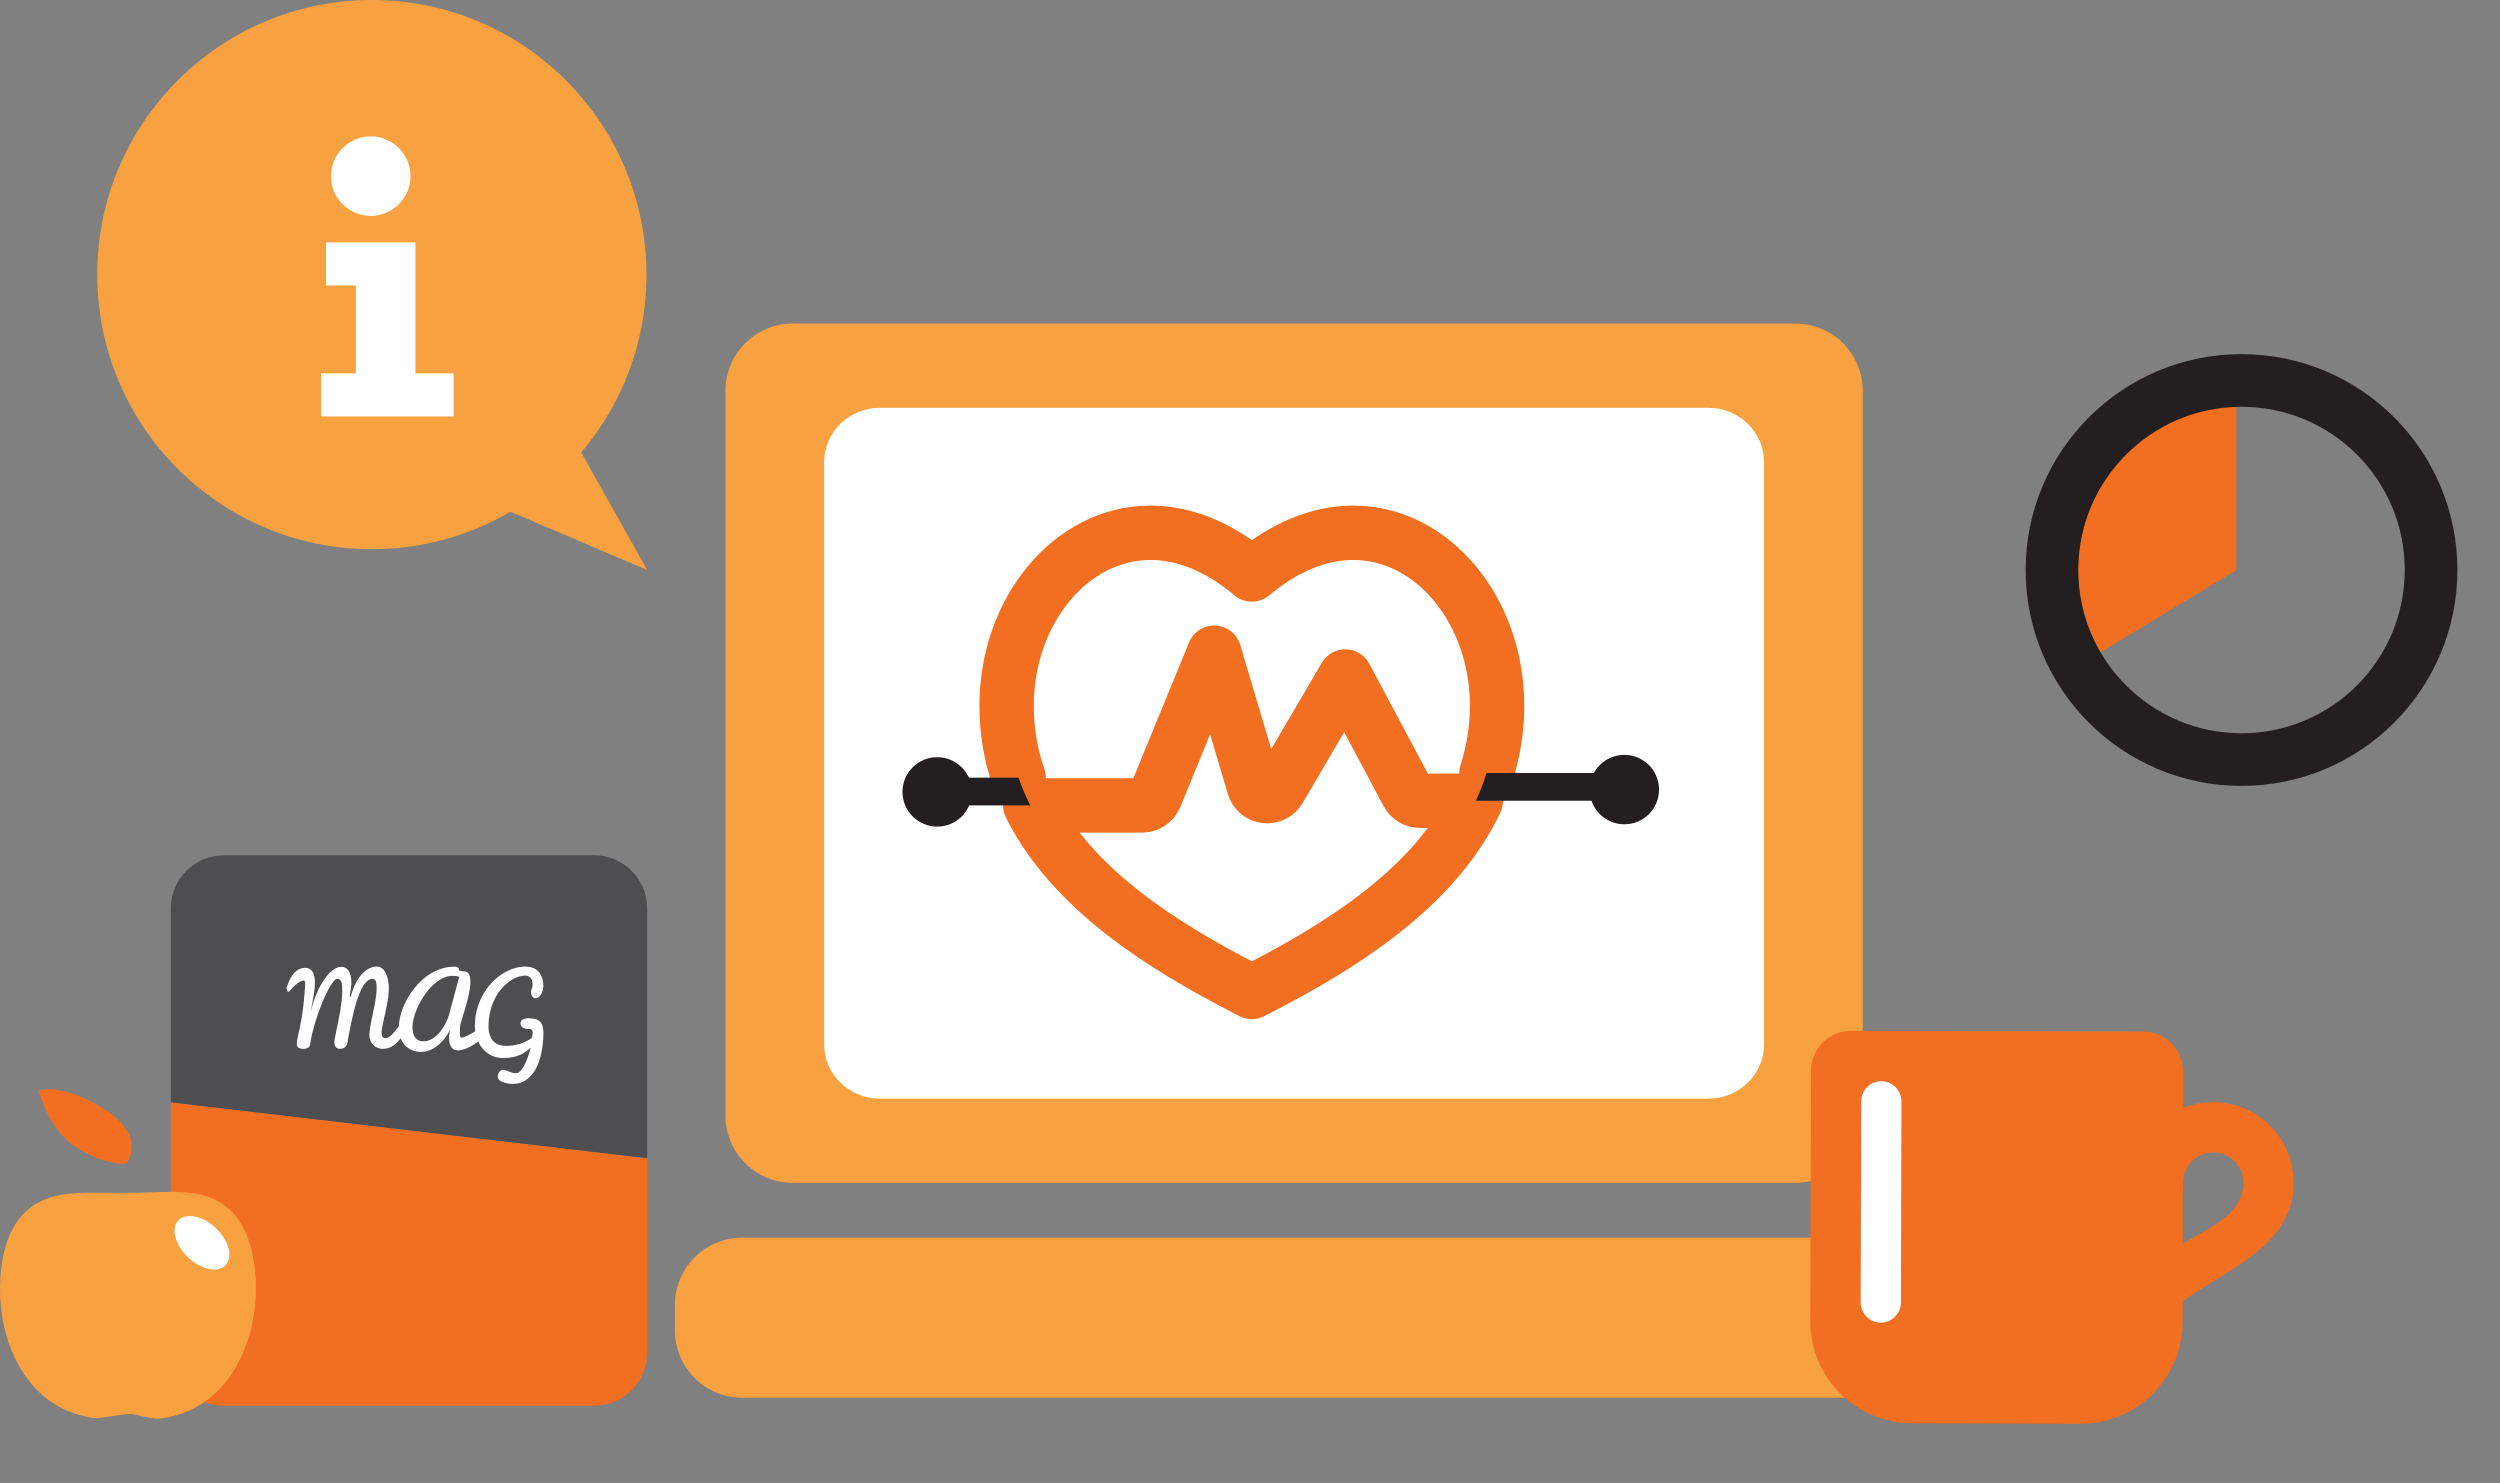
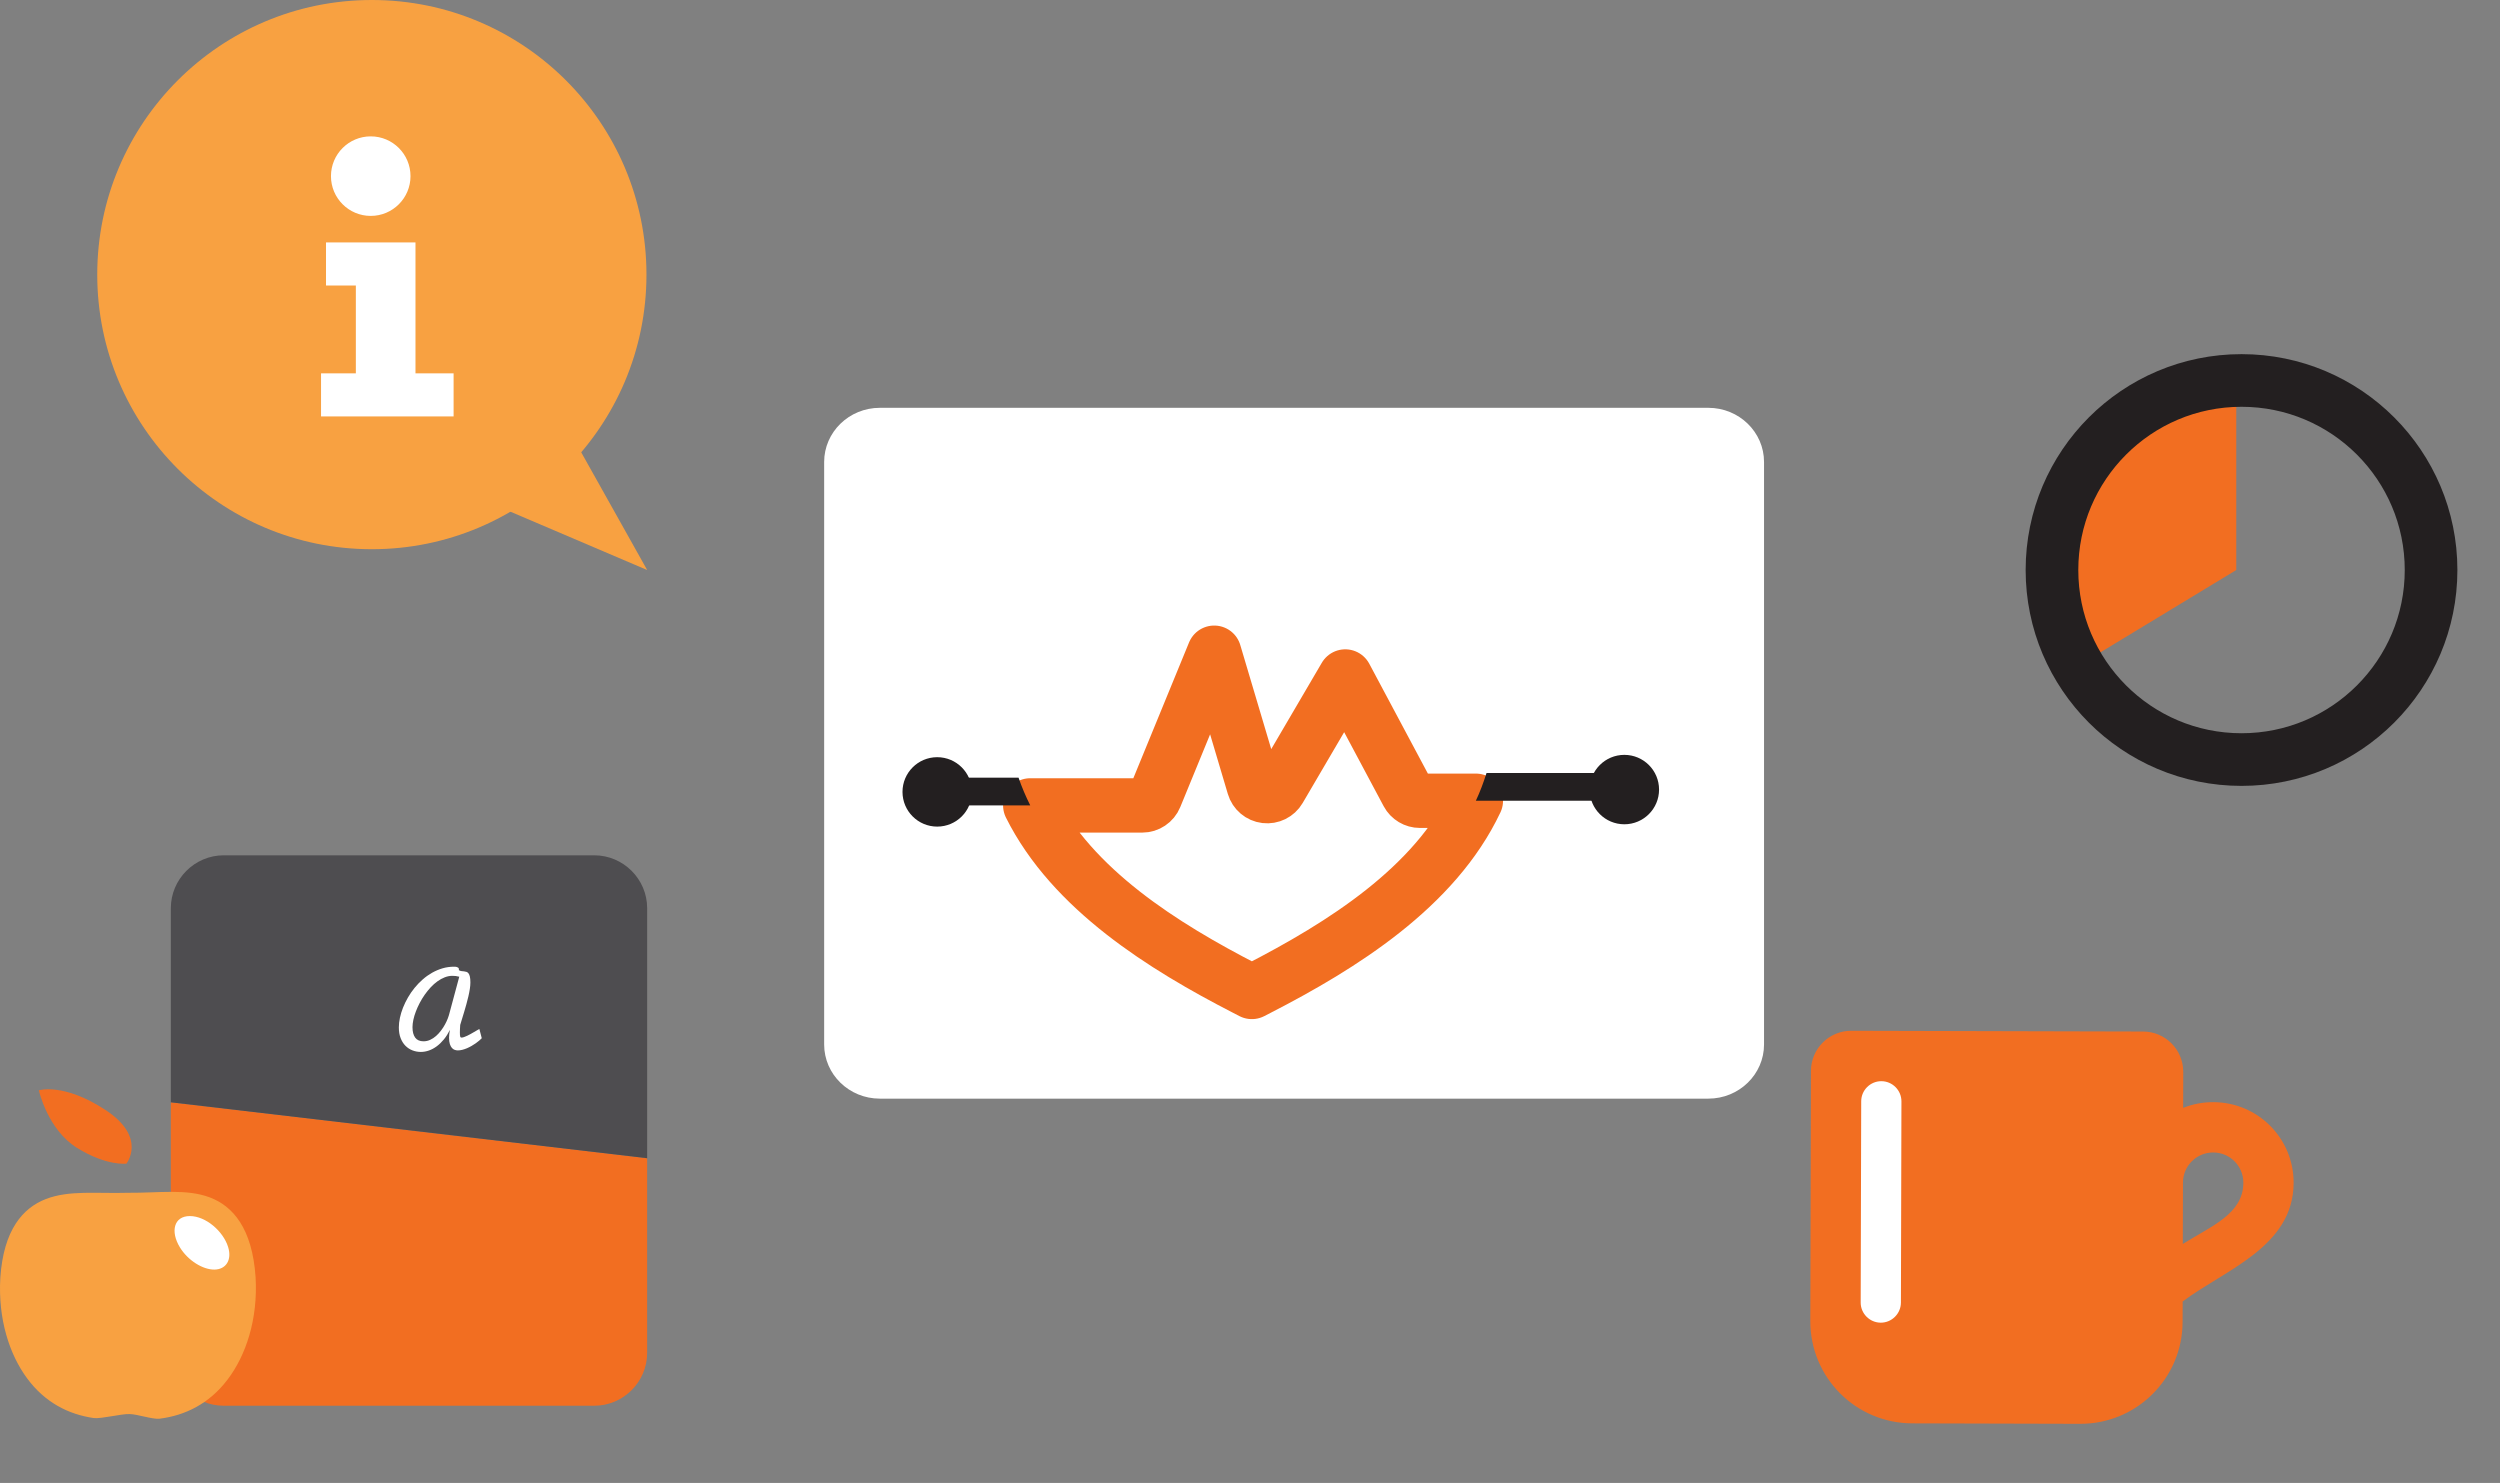
<svg xmlns="http://www.w3.org/2000/svg" version="1.1" id="Layer_1" x="0px" y="0px" width="292.5px" height="173.5px" viewBox="0 0 292.5 173.5" enable-background="new 0 0 292.5 173.5" xml:space="preserve">
  <rect x="0" y="0" width="292.5" height="173.5" fill="#808080" stroke="none" />
  <g>
-     <path fill="#F8A141" d="M217.944,130.513c0,4.354-3.529,7.885-7.886,7.885H92.762c-4.354,0-7.888-3.531-7.888-7.885V45.741   c0-4.354,3.531-7.886,7.888-7.886h117.297c4.355,0,7.886,3.532,7.886,7.886V130.513z" />
    <path fill="#FFFFFF" d="M206.392,122.203c0,3.499-2.918,6.338-6.517,6.338h-96.931c-3.6,0-6.518-2.839-6.518-6.338v-68.15   c0-3.5,2.918-6.338,6.518-6.338h96.931c3.599,0,6.517,2.839,6.517,6.338V122.203z" />
-     <path fill="#F8A141" d="M223.859,155.647c0,4.355-3.53,7.886-7.886,7.886H86.847c-4.354,0-7.886-3.529-7.886-7.886v-2.956   c0-4.355,3.53-7.885,7.886-7.885h129.127c4.354,0,7.886,3.527,7.886,7.885V155.647z" />
    <g>
      <rect x="213.642" y="122.691" fill="#FFFFFF" width="13.474" height="33.683" />
      <path fill="#F26E21" d="M211.806,154.556c-0.017,6.604,5.313,11.961,11.921,11.977l19.654,0.053    c6.606,0.017,11.966-5.315,11.981-11.92l0.009-2.391c4.871-3.684,12.965-6.359,12.983-13.881c0.015-5.205-4.188-9.432-9.396-9.442    c-1.241-0.003-2.436,0.23-3.531,0.672l0.013-4.213c0.003-2.603-2.099-4.716-4.696-4.722l-34.144-0.088    c-2.598-0.006-4.713,2.097-4.719,4.699L211.806,154.556z M255.387,145.542l0.019-7.179c0.006-1.954,1.59-3.529,3.541-3.524    c1.957,0.004,3.53,1.586,3.526,3.543C262.458,142.013,258.784,143.421,255.387,145.542z M222.468,128.859l-0.06,23.545    c-0.007,1.295-1.07,2.354-2.363,2.349s-2.351-1.068-2.346-2.361l0.062-23.544c0.001-1.294,1.063-2.352,2.355-2.349    C221.41,126.499,222.471,127.564,222.468,128.859z" />
    </g>
  </g>
  <g>
    <path fill="#F26E21" d="M261.643,46.981v19.711l-20.33,12.321c0,0-0.618-24.024,6.158-28.953   C254.249,45.132,261.643,46.981,261.643,46.981z" />
    <circle fill="none" stroke="#231F20" stroke-width="6.16" stroke-miterlimit="10" cx="262.258" cy="66.692" r="22.177" />
  </g>
  <g>
    <g>
      <g>
        <circle fill="#F8A141" cx="43.507" cy="32.129" r="32.129" />
        <polygon fill="#F8A141" points="48.487,55.077 75.718,66.692 64.053,45.872    " />
      </g>
      <g>
        <polygon fill="#FFFFFF" points="48.612,43.682 48.612,33.405 48.612,28.364 41.634,28.364 38.143,28.364 38.143,33.405      41.634,33.405 41.634,43.682 37.562,43.682 37.562,48.722 53.071,48.722 53.071,43.682    " />
        <circle fill="#FFFFFF" cx="43.376" cy="20.608" r="4.653" />
      </g>
    </g>
  </g>
  <g>
    <path fill="#F26E21" d="M19.986,158.279c0,3.406,2.786,6.192,6.192,6.192h43.347c3.406,0,6.192-2.786,6.192-6.192v-22.766   l-55.731-6.543V158.279z" />
    <path fill="#4E4D50" d="M69.525,100.07H26.179c-3.406,0-6.192,2.787-6.192,6.193v22.707l55.731,6.543v-29.25   C75.718,102.857,72.932,100.07,69.525,100.07z" />
    <g>
-       <path fill="#FFFFFF" d="M36.291,122.173c-0.017,0.11-0.05,0.203-0.106,0.272c-0.055,0.07-0.122,0.126-0.2,0.167    c-0.077,0.04-0.161,0.069-0.251,0.086c-0.088,0.018-0.174,0.025-0.255,0.025c-0.097,0-0.189-0.011-0.28-0.03    c-0.093-0.021-0.172-0.053-0.242-0.096c-0.07-0.042-0.126-0.094-0.167-0.155c-0.041-0.061-0.062-0.131-0.062-0.208    c0-0.152,0.008-0.293,0.022-0.421c0.014-0.128,0.037-0.257,0.065-0.387c0.104-0.436,0.195-0.838,0.273-1.21    c0.077-0.373,0.145-0.728,0.199-1.062c0.057-0.334,0.104-0.658,0.146-0.972c0.042-0.314,0.077-0.629,0.108-0.946    c0.03-0.315,0.061-0.645,0.086-0.981c0.025-0.339,0.055-0.699,0.084-1.085c0-0.034,0-0.076,0-0.128    c0-0.054-0.006-0.103-0.018-0.148c-0.011-0.046-0.03-0.086-0.059-0.119c-0.029-0.033-0.069-0.051-0.125-0.051    c-0.09,0-0.197,0.031-0.326,0.093c-0.128,0.062-0.262,0.145-0.402,0.247c-0.142,0.104-0.281,0.226-0.424,0.365    c-0.142,0.139-0.271,0.289-0.39,0.447c-0.021,0.057-0.059,0.096-0.105,0.119c-0.047,0.024-0.103,0.036-0.161,0.036    c-0.019,0-0.038-0.016-0.059-0.047s-0.039-0.07-0.056-0.114c-0.018-0.044-0.031-0.092-0.042-0.142    c-0.012-0.051-0.018-0.096-0.018-0.137c0-0.022,0.008-0.041,0.022-0.058c0.133-0.437,0.283-0.803,0.454-1.099    c0.168-0.294,0.346-0.53,0.532-0.706c0.188-0.177,0.379-0.303,0.573-0.376c0.194-0.074,0.382-0.111,0.561-0.111    c0.229,0,0.422,0.044,0.573,0.13c0.151,0.089,0.271,0.212,0.361,0.368c0.089,0.157,0.15,0.349,0.188,0.57    c0.034,0.223,0.053,0.47,0.053,0.74c0,0.208-0.019,0.45-0.05,0.729c-0.033,0.277-0.075,0.57-0.126,0.877    c-0.051,0.306-0.104,0.612-0.164,0.92c-0.061,0.31-0.117,0.597-0.174,0.863c0.119-0.493,0.26-0.967,0.422-1.422    c0.16-0.455,0.337-0.879,0.527-1.274c0.191-0.395,0.396-0.753,0.609-1.073c0.216-0.321,0.438-0.598,0.665-0.827    c0.229-0.23,0.459-0.408,0.692-0.534s0.467-0.188,0.695-0.188c0.171,0,0.329,0.035,0.475,0.11    c0.146,0.074,0.269,0.188,0.373,0.344c0.104,0.156,0.184,0.354,0.241,0.592c0.059,0.236,0.086,0.52,0.086,0.846    c0,0.03-0.002,0.077-0.009,0.14c-0.005,0.062-0.013,0.136-0.021,0.217c-0.01,0.082-0.021,0.171-0.033,0.265    c-0.013,0.096-0.024,0.188-0.036,0.281c-0.029,0.223-0.062,0.465-0.095,0.725l0.117-0.006c0.146-0.549,0.322-1.043,0.533-1.48    c0.212-0.438,0.449-0.811,0.712-1.115c0.265-0.307,0.549-0.541,0.854-0.704s0.619-0.245,0.946-0.245    c0.226,0,0.427,0.066,0.604,0.2c0.176,0.134,0.324,0.313,0.442,0.543c0.119,0.229,0.21,0.496,0.271,0.801    c0.064,0.307,0.095,0.631,0.095,0.973c0,0.318-0.021,0.646-0.062,0.982c-0.043,0.335-0.096,0.667-0.158,0.996    c-0.062,0.328-0.131,0.649-0.203,0.965s-0.141,0.614-0.204,0.896c-0.062,0.282-0.114,0.543-0.157,0.781    c-0.043,0.24-0.063,0.447-0.063,0.621c0,0.219,0.039,0.377,0.119,0.477c0.079,0.099,0.195,0.146,0.348,0.146    c0.086,0,0.177-0.022,0.271-0.068c0.096-0.047,0.188-0.107,0.284-0.185c0.095-0.075,0.188-0.163,0.28-0.262    c0.094-0.099,0.184-0.199,0.268-0.305c0.197-0.235,0.393-0.51,0.585-0.816c0,0.004,0.017,0.042,0.05,0.115    c0.026,0.064,0.068,0.173,0.128,0.323c0.061,0.152,0.145,0.371,0.251,0.657c-0.186,0.326-0.377,0.603-0.573,0.829    c-0.196,0.226-0.396,0.411-0.602,0.554c-0.205,0.144-0.411,0.246-0.62,0.31c-0.21,0.062-0.419,0.095-0.627,0.095    c-0.2,0-0.396-0.035-0.586-0.105c-0.192-0.07-0.361-0.176-0.51-0.313c-0.148-0.141-0.269-0.312-0.355-0.519    c-0.09-0.206-0.135-0.441-0.135-0.71c0-0.028,0.001-0.061,0.003-0.095c0.003-0.033,0.005-0.067,0.009-0.1    c0.016-0.249,0.046-0.514,0.094-0.794c0.05-0.279,0.104-0.568,0.165-0.865c0.062-0.297,0.125-0.601,0.191-0.907    c0.067-0.308,0.128-0.614,0.185-0.921c0.056-0.307,0.103-0.608,0.14-0.907s0.056-0.585,0.056-0.859    c0-0.167-0.006-0.317-0.017-0.453c-0.013-0.137-0.033-0.25-0.066-0.346c-0.034-0.095-0.082-0.169-0.145-0.22    c-0.063-0.053-0.147-0.078-0.252-0.078c-0.196,0-0.382,0.068-0.557,0.205c-0.175,0.138-0.34,0.327-0.495,0.568    s-0.303,0.526-0.438,0.856c-0.136,0.33-0.264,0.688-0.384,1.07c-0.121,0.385-0.233,0.787-0.337,1.209    c-0.104,0.42-0.2,0.845-0.289,1.271c-0.09,0.426-0.174,0.848-0.251,1.264c-0.078,0.415-0.15,0.809-0.218,1.18    c-0.028,0.104-0.074,0.191-0.137,0.265c-0.062,0.072-0.131,0.131-0.212,0.176c-0.079,0.045-0.164,0.077-0.253,0.098    c-0.089,0.021-0.178,0.03-0.267,0.03c-0.078,0-0.155-0.016-0.231-0.044c-0.075-0.03-0.144-0.078-0.2-0.144    c-0.058-0.063-0.104-0.146-0.139-0.248c-0.035-0.1-0.053-0.223-0.053-0.366c0-0.097,0.021-0.263,0.065-0.498    s0.102-0.519,0.17-0.847s0.144-0.688,0.224-1.08c0.079-0.391,0.152-0.79,0.223-1.195c0.068-0.406,0.125-0.809,0.17-1.205    c0.045-0.397,0.066-0.764,0.066-1.098c0-0.229-0.007-0.436-0.018-0.616c-0.012-0.183-0.038-0.336-0.078-0.463    c-0.041-0.125-0.099-0.223-0.176-0.289c-0.075-0.066-0.177-0.101-0.303-0.101c-0.104,0-0.224,0.07-0.356,0.211    c-0.133,0.142-0.276,0.336-0.432,0.584c-0.154,0.25-0.312,0.541-0.477,0.877s-0.324,0.699-0.485,1.088    c-0.162,0.392-0.317,0.798-0.468,1.224c-0.15,0.424-0.289,0.85-0.415,1.272c-0.126,0.427-0.237,0.843-0.334,1.247    C36.411,121.436,36.339,121.818,36.291,122.173z" />
      <path fill="#FFFFFF" d="M56.367,121.472c-0.079,0.082-0.18,0.175-0.299,0.278c-0.12,0.104-0.257,0.21-0.406,0.314    c-0.149,0.105-0.312,0.208-0.486,0.309c-0.175,0.101-0.353,0.189-0.534,0.268c-0.183,0.078-0.365,0.141-0.549,0.187    c-0.184,0.047-0.36,0.07-0.531,0.07c-0.119,0-0.237-0.021-0.357-0.062c-0.121-0.039-0.23-0.114-0.329-0.225    c-0.099-0.109-0.179-0.261-0.242-0.453s-0.094-0.442-0.094-0.752c0-0.13,0.008-0.27,0.026-0.42c0.02-0.15,0.043-0.312,0.072-0.487    c-0.209,0.419-0.441,0.79-0.704,1.11c-0.262,0.32-0.54,0.59-0.835,0.807c-0.295,0.218-0.601,0.383-0.915,0.493    s-0.632,0.167-0.946,0.167c-0.346,0-0.673-0.061-0.981-0.182c-0.312-0.12-0.584-0.3-0.821-0.539    c-0.237-0.24-0.426-0.537-0.563-0.895c-0.141-0.355-0.209-0.771-0.209-1.246c0-0.359,0.041-0.736,0.125-1.13    s0.205-0.791,0.363-1.19c0.16-0.401,0.354-0.799,0.579-1.191c0.227-0.393,0.484-0.768,0.773-1.121    c0.29-0.354,0.604-0.684,0.949-0.984c0.343-0.304,0.71-0.564,1.099-0.785c0.391-0.22,0.801-0.395,1.229-0.521    c0.432-0.126,0.879-0.188,1.343-0.188c0.126,0,0.228,0.011,0.304,0.031c0.075,0.021,0.133,0.047,0.172,0.077    c0.038,0.031,0.063,0.064,0.075,0.099s0.017,0.062,0.017,0.088c0,0.02-0.001,0.035-0.003,0.051    c-0.002,0.015-0.002,0.025-0.002,0.033v0.027c0.101,0.061,0.201,0.096,0.307,0.108c0.104,0.014,0.206,0.023,0.307,0.033    c0.1,0.01,0.194,0.029,0.283,0.059c0.089,0.03,0.167,0.088,0.232,0.177c0.067,0.086,0.12,0.214,0.159,0.381    s0.059,0.393,0.059,0.679c0,0.223-0.021,0.474-0.063,0.751c-0.042,0.279-0.1,0.57-0.17,0.874c-0.07,0.305-0.149,0.612-0.236,0.924    c-0.087,0.312-0.175,0.614-0.262,0.907s-0.172,0.57-0.253,0.83c-0.082,0.26-0.15,0.486-0.206,0.679    c-0.011,0.163-0.021,0.315-0.028,0.456c-0.007,0.142-0.011,0.287-0.011,0.439c0,0.118,0.003,0.217,0.009,0.293    c0.005,0.075,0.017,0.136,0.03,0.182c0.015,0.043,0.035,0.074,0.062,0.09c0.025,0.019,0.06,0.025,0.101,0.025    c0.074,0,0.168-0.021,0.281-0.059c0.112-0.039,0.233-0.089,0.361-0.149c0.128-0.062,0.262-0.13,0.4-0.206s0.271-0.152,0.4-0.229    c0.128-0.074,0.247-0.145,0.358-0.209c0.111-0.062,0.204-0.113,0.278-0.154L56.367,121.472z M53.734,114.277    c-0.13-0.038-0.265-0.063-0.402-0.082c-0.141-0.016-0.274-0.023-0.404-0.023c-0.301,0-0.598,0.058-0.891,0.173    c-0.293,0.114-0.578,0.271-0.854,0.47c-0.275,0.198-0.541,0.433-0.791,0.701c-0.25,0.27-0.483,0.559-0.701,0.868    c-0.217,0.311-0.412,0.632-0.587,0.967c-0.175,0.333-0.325,0.666-0.45,0.998c-0.127,0.332-0.224,0.654-0.291,0.969    c-0.064,0.313-0.1,0.603-0.1,0.865c0,0.522,0.105,0.929,0.314,1.217c0.209,0.287,0.535,0.432,0.977,0.432    c0.274,0,0.536-0.059,0.782-0.174c0.247-0.114,0.477-0.266,0.688-0.453c0.212-0.188,0.405-0.397,0.581-0.635    c0.179-0.235,0.331-0.474,0.463-0.715s0.24-0.475,0.325-0.699c0.086-0.224,0.146-0.418,0.185-0.581L53.734,114.277z" />
-       <path fill="#FFFFFF" d="M63.58,120.822c0,0.43-0.025,0.877-0.075,1.341s-0.131,0.919-0.242,1.364    c-0.112,0.445-0.259,0.866-0.442,1.263c-0.185,0.397-0.408,0.746-0.677,1.048c-0.267,0.3-0.579,0.537-0.937,0.716    c-0.359,0.176-0.77,0.264-1.229,0.264c-0.086,0-0.188-0.006-0.307-0.018c-0.119-0.011-0.243-0.029-0.373-0.056    c-0.13-0.025-0.259-0.061-0.387-0.104c-0.13-0.042-0.242-0.096-0.343-0.158c-0.102-0.062-0.183-0.137-0.246-0.221    c-0.062-0.083-0.094-0.179-0.094-0.286c0-0.056,0.013-0.129,0.036-0.22c0.023-0.093,0.062-0.181,0.11-0.265    c0.051-0.086,0.113-0.16,0.188-0.224c0.077-0.062,0.168-0.095,0.276-0.095c0.122,0,0.241,0.021,0.355,0.062    s0.232,0.086,0.355,0.136c0.123,0.051,0.25,0.096,0.385,0.137c0.133,0.041,0.277,0.062,0.435,0.062    c0.174,0,0.346-0.09,0.515-0.268c0.169-0.18,0.328-0.41,0.479-0.696c0.15-0.286,0.288-0.606,0.411-0.96    c0.124-0.354,0.229-0.71,0.314-1.066c-0.178,0.164-0.366,0.318-0.565,0.465c-0.197,0.147-0.424,0.275-0.679,0.386    c-0.254,0.108-0.544,0.195-0.87,0.262c-0.327,0.064-0.706,0.098-1.136,0.098c-0.501,0-0.953-0.102-1.355-0.305    c-0.401-0.201-0.746-0.475-1.031-0.817c-0.286-0.343-0.507-0.742-0.66-1.195c-0.154-0.455-0.23-0.934-0.23-1.435    c0-0.655,0.078-1.285,0.236-1.884c0.157-0.6,0.375-1.156,0.654-1.67c0.277-0.514,0.605-0.979,0.983-1.397    c0.38-0.417,0.786-0.772,1.226-1.067c0.438-0.295,0.896-0.523,1.378-0.686c0.48-0.161,0.962-0.241,1.444-0.241    c0.297,0,0.571,0.045,0.825,0.134s0.476,0.229,0.662,0.418c0.188,0.188,0.335,0.428,0.439,0.718    c0.105,0.289,0.159,0.634,0.159,1.035c0,0.155-0.02,0.311-0.056,0.464c-0.038,0.154-0.099,0.31-0.185,0.465    c-0.119,0.175-0.234,0.299-0.345,0.371c-0.111,0.072-0.219,0.107-0.317,0.107c-0.078,0-0.15-0.021-0.217-0.062    c-0.067-0.041-0.125-0.095-0.173-0.162c-0.048-0.065-0.087-0.141-0.114-0.225s-0.041-0.17-0.041-0.259    c0-0.07,0.01-0.141,0.032-0.206c0.021-0.066,0.046-0.134,0.068-0.201c0.024-0.066,0.048-0.136,0.07-0.208s0.033-0.147,0.033-0.227    c0-0.37-0.082-0.647-0.245-0.835c-0.163-0.186-0.367-0.277-0.612-0.277c-0.301,0-0.616,0.062-0.949,0.188    c-0.331,0.123-0.655,0.305-0.976,0.539c-0.32,0.236-0.623,0.525-0.91,0.868c-0.288,0.343-0.542,0.735-0.76,1.177    c-0.22,0.442-0.393,0.931-0.521,1.461c-0.128,0.533-0.191,1.105-0.191,1.719c0,0.382,0.048,0.716,0.143,0.999    c0.094,0.282,0.229,0.52,0.403,0.71c0.174,0.188,0.387,0.329,0.64,0.423c0.253,0.092,0.536,0.139,0.853,0.139    c0.586,0,1.126-0.078,1.62-0.236c0.491-0.156,0.957-0.379,1.392-0.665c0.029-0.11,0.055-0.218,0.077-0.318    c0.021-0.104,0.033-0.196,0.033-0.281c0-0.111-0.016-0.199-0.044-0.265c-0.03-0.065-0.069-0.114-0.119-0.146    s-0.11-0.051-0.179-0.058c-0.069-0.007-0.144-0.013-0.221-0.013c-0.141,0-0.265-0.019-0.37-0.056    c-0.104-0.037-0.195-0.085-0.271-0.145c-0.074-0.06-0.13-0.128-0.167-0.206c-0.036-0.077-0.055-0.155-0.055-0.233    s0.017-0.153,0.052-0.226c0.036-0.072,0.091-0.137,0.165-0.192c0.073-0.055,0.168-0.101,0.28-0.136s0.245-0.054,0.397-0.054    c0.36,0,0.655,0.036,0.888,0.11c0.232,0.075,0.414,0.186,0.547,0.329c0.131,0.146,0.223,0.321,0.271,0.531    S63.58,120.554,63.58,120.822z" />
    </g>
    <g>
      <path fill="#F8A141" d="M0.038,149.49c-0.287,4.85,1.082,9.005,3.13,11.77c2.069,2.81,4.821,4.228,7.821,4.655    c0.862,0.099,3.229-0.508,4.151-0.469c0.909,0,2.675,0.634,3.527,0.542c3.006-0.376,5.816-1.753,7.961-4.583    c2.119-2.782,3.569-7.018,3.275-11.979c-0.39-5.74-2.671-8.315-5.36-9.331c-2.756-1.035-5.923-0.512-9.591-0.538    c-3.669,0.107-6.835-0.331-9.584,0.729C2.685,141.325,0.419,143.866,0.038,149.49z" />
      <path fill="#F26E21" d="M14.792,136.145c0,0,2.452-3.063-2.453-6.28c-4.906-3.217-7.792-2.298-7.792-2.298s1.01,4.596,4.473,6.74    C12.483,136.452,14.792,136.145,14.792,136.145z" />
      <path fill="#FFFFFF" d="M21.048,145.94c0.947,1.553,2.703,2.621,4.045,2.602c1.332-0.018,2.073-1.108,1.595-2.647    c-0.569-1.84-2.616-3.615-4.473-3.615C20.342,142.278,19.91,144.079,21.048,145.94z" />
    </g>
  </g>
  <g>
    <g>
      <circle fill="#231F20" cx="190.049" cy="92.38" r="4.061" />
    </g>
    <g>
      <circle fill="#231F20" cx="109.653" cy="92.652" r="4.061" />
    </g>
    <path fill="none" stroke="#F26E21" stroke-width="6.361" stroke-linecap="round" stroke-linejoin="round" stroke-miterlimit="10" d="   M164.696,92.831l-7.299-13.68l-7.731,13.196c-0.327,0.559-0.957,0.868-1.599,0.791c-0.642-0.076-1.178-0.529-1.36-1.149   l-4.644-15.619l-6.916,16.855c-0.25,0.609-0.844,1.009-1.501,1.009H120.54c4.911,9.832,15.566,16.491,25.187,21.439l0.741,0.383   l0.743-0.383c9.798-5.038,20.679-11.849,25.464-21.983h-6.546C165.53,93.689,164.979,93.361,164.696,92.831z" />
-     <path fill="none" stroke="#F26E21" stroke-width="6.361" stroke-linecap="round" stroke-linejoin="round" stroke-miterlimit="10" d="   M173.924,90.441c0.778-2.441,1.237-5.045,1.237-7.857c0-11.166-7.552-20.25-16.83-20.25c-3.993,0-8.071,1.681-11.864,4.878   c-3.795-3.198-7.869-4.878-11.863-4.878c-9.278,0-16.83,9.085-16.83,20.25c0,3.02,0.507,5.809,1.396,8.4" />
    <path fill="#231F20" d="M111.989,90.984c-0.897,0-1.622,0.728-1.622,1.624s0.725,1.625,1.622,1.625h8.55   c-0.523-1.049-0.987-2.128-1.37-3.249H111.989z" />
    <path fill="#231F20" d="M188.866,90.441h-14.942c-0.355,1.116-0.759,2.206-1.25,3.248h16.192c0.896,0,1.624-0.727,1.624-1.623   C190.49,91.17,189.764,90.441,188.866,90.441z" />
  </g>
</svg>